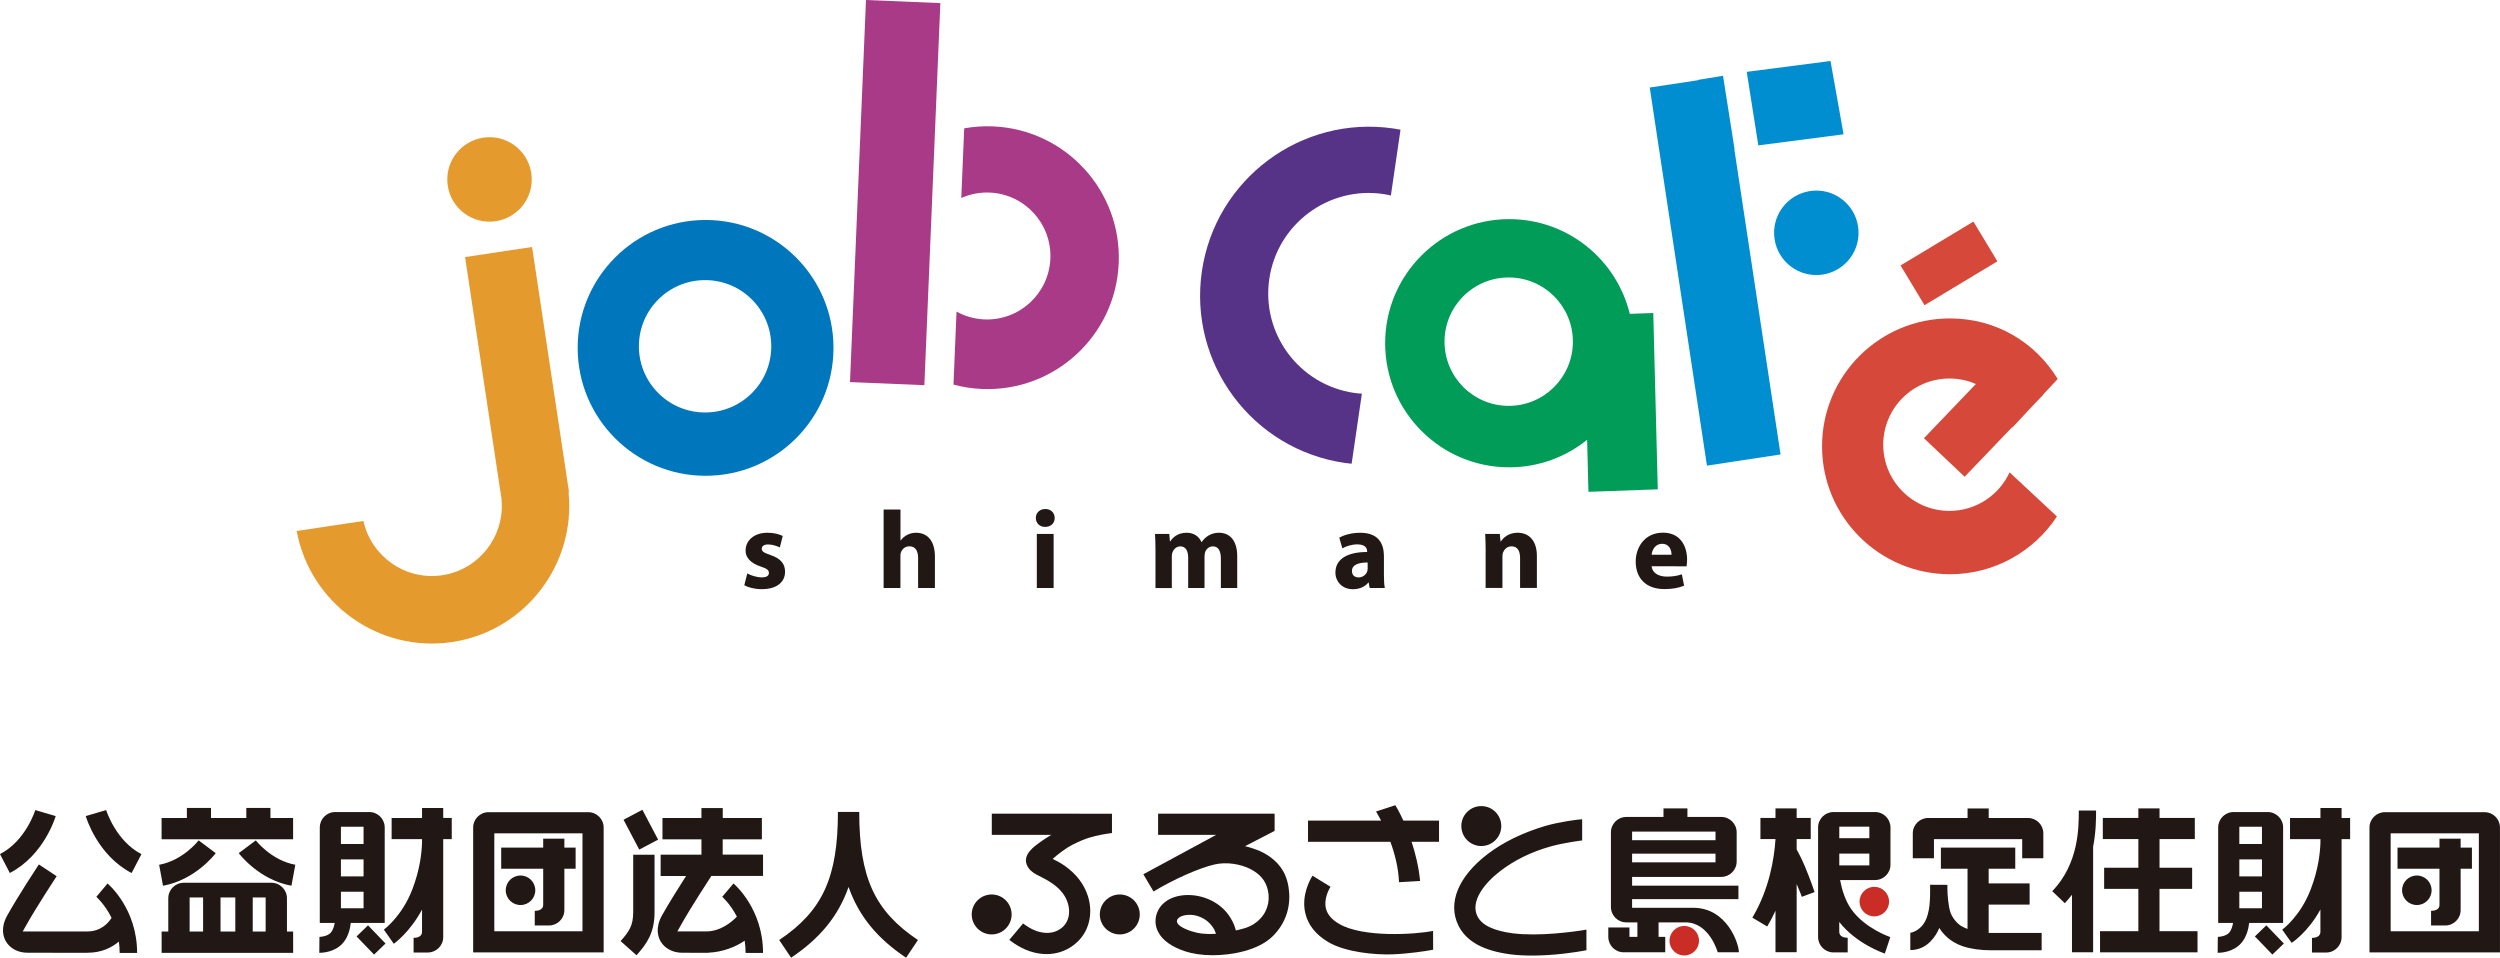
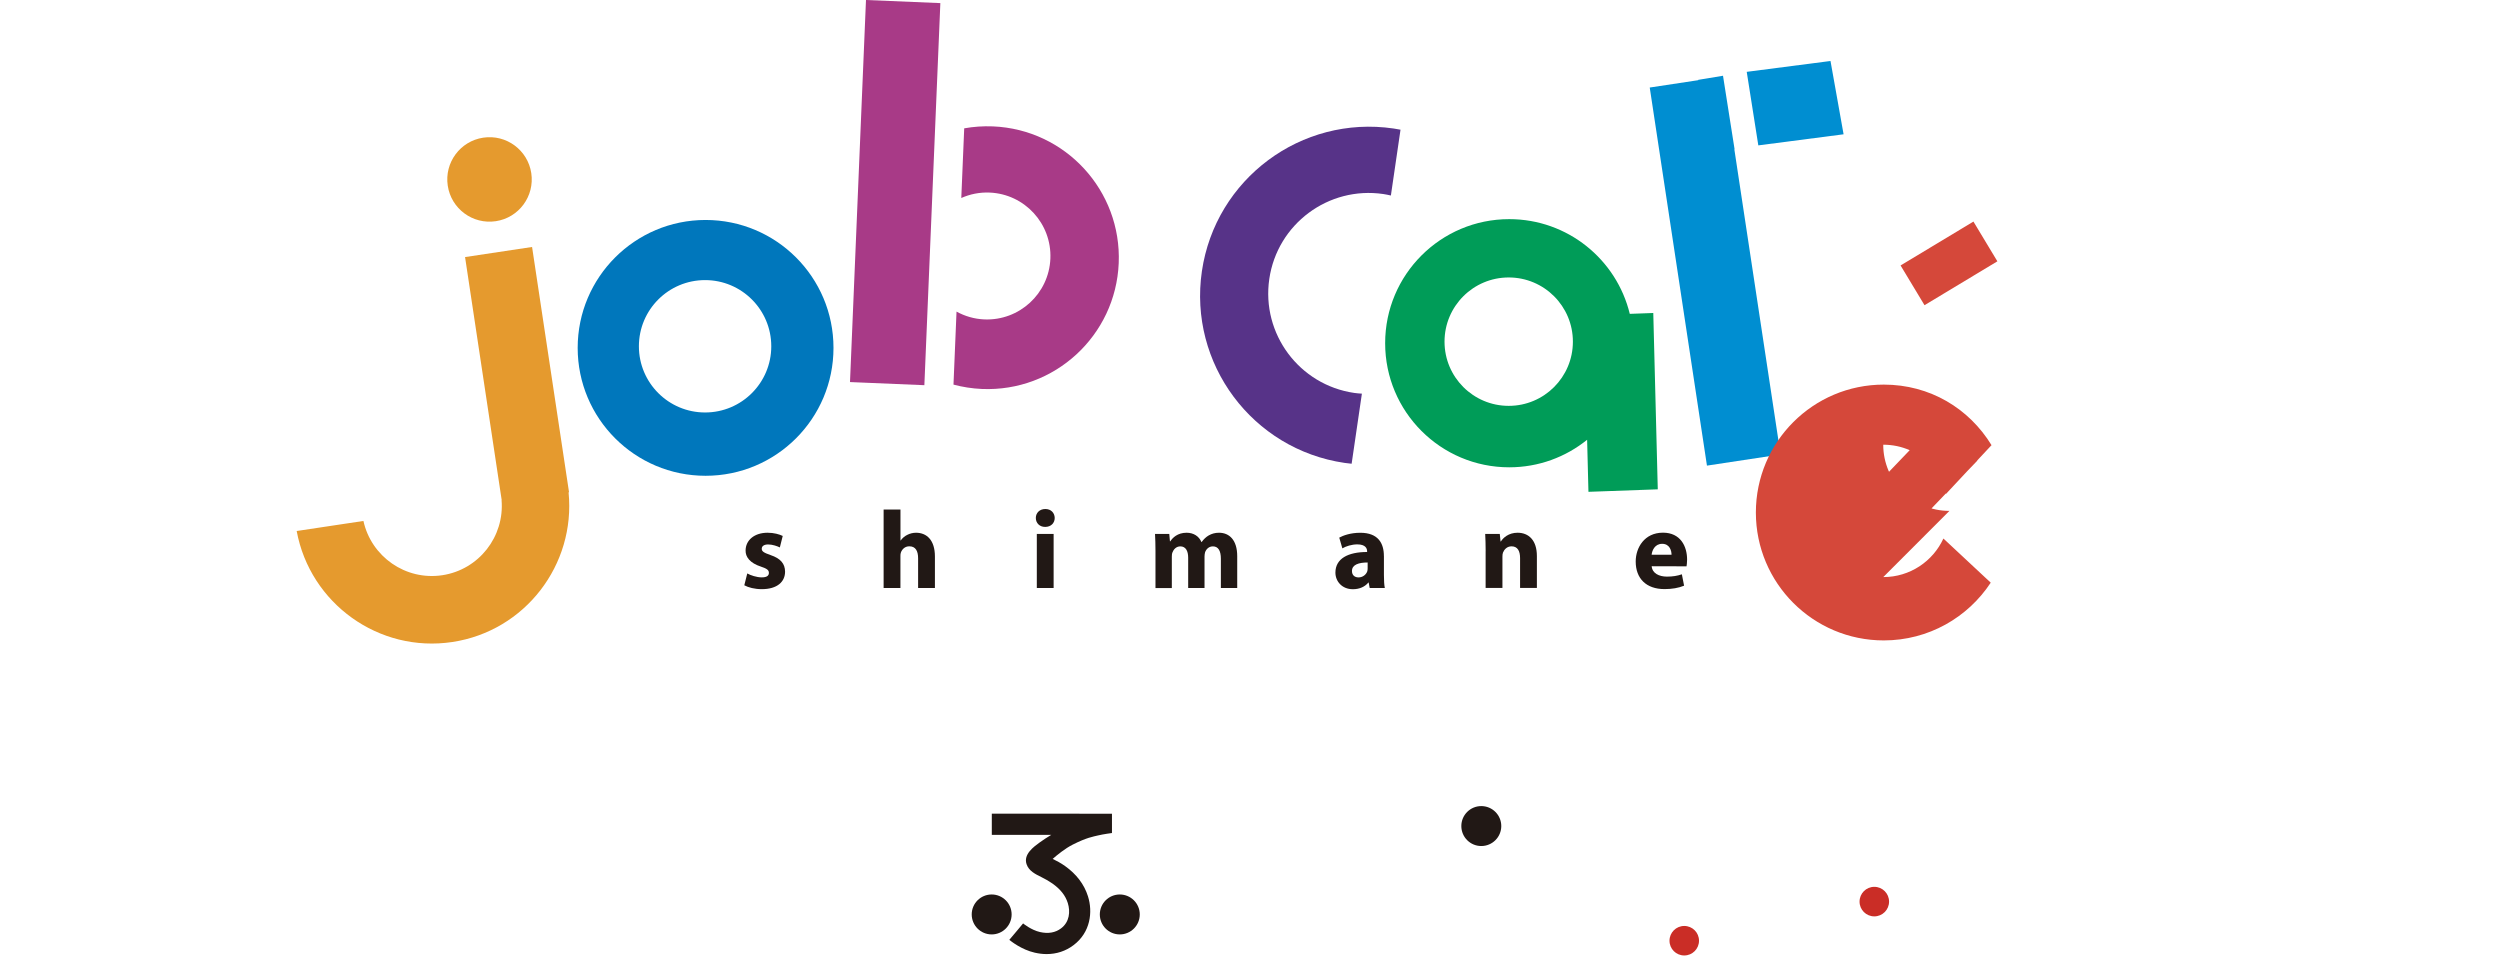
<svg xmlns="http://www.w3.org/2000/svg" id="_レイヤー_2" viewBox="0 0 755.44 289.4">
  <defs>
    <style>.cls-1{fill:#009c58;}.cls-2{fill:#ca2d26;}.cls-3{fill:#573388;}.cls-4{fill:#0077bc;}.cls-5{fill:#a83a87;}.cls-6{fill:#d5483a;}.cls-7{fill:#211815;}.cls-8{fill:#008ed1;}.cls-9{fill:#e59a2e;}</style>
  </defs>
  <g id="_ボタン">
    <path class="cls-2" d="M513.4,284.26c0,2.46-1.99,4.46-4.46,4.46s-4.46-2-4.46-4.46,2-4.46,4.46-4.46,4.46,1.99,4.46,4.46" />
    <path class="cls-2" d="M570.83,272.45c0,2.46-2,4.46-4.46,4.46s-4.46-2-4.46-4.46,1.99-4.47,4.46-4.47,4.46,2,4.46,4.47" />
-     <path class="cls-7" d="M116.25,250.04c0-2.57-2.08-4.66-4.65-4.66h-10.32c-2.57,0-4.65,2.08-4.65,4.66v28.85h4.5c-.16.95-.49,2.15-1.14,2.9-.92,1.07-2.81,1.31-3.46,1.31l-.05,4.82h.06c.69,0,4.64-.12,7.09-2.97,1.66-1.9,2.19-4.47,2.36-6.06h10.26v-28.85ZM109.86,274.46h-6.84v-5h6.84v5ZM109.86,264.82h-6.84v-5.12h6.84v5.12ZM109.86,255.04h-6.84v-5.23h6.84v5.23ZM107.74,282.96l5.29,5.49,3.47-3.34-5.29-5.49-3.47,3.34ZM133.93,244.16h-6.4v3.01h-9.19v6.4h9.19v1.03c-.1,3.09-.61,8.08-2.94,14.17-3.14,8.17-8.55,12.1-8.6,12.14l1.51,2.14,1.49,2.14c.23-.16,4.85-3.47,8.54-10.33v6.73c0,1.45-1.49,1.81-2.55,1.81v4.42h4.3c2.56,0,4.65-2.08,4.65-4.65v-29.61h2.58v-6.4h-2.58v-3.01ZM164.14,273.43c0,1.45-1.49,1.81-2.55,1.81v4.42h4.29c2.57,0,4.66-2.08,4.66-4.66v-12.49h3.4v-6.39h-3.4v-2.69h-6.4v2.69h-12.69v6.39h12.69v10.92ZM157.29,264.56c-2.46,0-4.47,1.99-4.47,4.46s2.01,4.46,4.47,4.46,4.46-1.99,4.46-4.46-1.99-4.46-4.46-4.46M198.87,253.72l-4.75-9.02-5.7,3.01,4.75,9.02,5.7-3.01ZM77.3,253.95l-5.16,3.85c.25.33,6.1,8.04,15.93,9.85l1.16-6.34c-7.28-1.34-11.89-7.32-11.93-7.36M177.76,245.42h-30.13c-2.57,0-4.65,2.08-4.65,4.65v37.72s34.78,0,34.78,0h4.65v-37.72c0-2.57-2.08-4.65-4.65-4.65M176.01,281.4h-26.64v-29.58h26.64v29.58ZM88.58,247.17h-6.86v-3.03h-7.29v3.03h-10.67v-3.03h-7.29v3.03h-7.64v6.44h39.74v-6.44ZM86.71,271.44c0-2.59-2.1-4.69-4.69-4.69h-26.49c-2.58,0-4.68,2.1-4.68,4.69v10.04h-2.01v6.45h39.74v-6.45h-1.87v-10.04ZM61.37,281.48h-4.07v-10.28h4.07v10.28ZM71.1,281.48h-4.46v-10.28h4.46v10.28ZM80.27,281.48h-3.9v-10.28h3.9v10.28ZM16.84,246.6l-6.18-1.81c-.03.08-2.84,9.25-10.66,13.3l2.97,5.71c10.29-5.35,13.72-16.72,13.86-17.21M32.5,266.97l-3.39,4.03s2.58,2.25,4.6,6.36c-1.06,1.67-3.3,4.1-7.32,4.1h0c-.06,0-13.19,0-18.05,0-.64,0-1.47,0-1.47,0,0,0,.38-.66.95-1.69,3.12-5.6,9.24-14.91,9.3-15.01l-5.38-3.55c-.26.39-6.32,9.6-9.55,15.42-2.12,3.81-1.16,6.56-.39,7.86,1.26,2.14,3.69,3.41,6.54,3.41,4.87,0,18.05.01,18.05.01v-2.87,2.86c4.23,0,7.32-1.52,9.52-3.37.15,1.08.25,2.22.25,3.43h5.27c0-13.32-8.57-20.68-8.93-20.99M32.09,244.79l-6.18,1.81c.14.49,3.56,11.86,13.86,17.21l2.97-5.71c-7.8-4.06-10.62-13.22-10.65-13.3M65.18,257.8l-5.15-3.86c-.05.06-4.66,6.04-11.94,7.38l1.16,6.34c9.82-1.81,15.69-9.52,15.93-9.85M191.34,275.63c0,4.03-1.22,5.84-3.81,8.74l4.81,4.29c2.97-3.34,5.45-6.63,5.45-13.02v-17.35h-6.45v17.35ZM689.91,250.04c0-2.57-2.09-4.66-4.66-4.66h-10.32c-2.57,0-4.65,2.08-4.65,4.66v28.85h4.49c-.16.95-.49,2.15-1.13,2.9-.93,1.07-2.82,1.31-3.47,1.31l-.05,4.82h.06c.7,0,4.64-.12,7.09-2.97,1.66-1.9,2.19-4.47,2.37-6.06h10.26v-28.85ZM683.51,274.46h-6.84v-5h6.84v5ZM683.51,264.82h-6.84v-5.12h6.84v5.12ZM683.51,255.04h-6.84v-5.23h6.84v5.23ZM652.56,268.6h9.85v-6.4h-9.85v-8.65h10.66v-6.39h-10.66v-2.88h-6.4v2.88h-10.74v6.39h10.74v8.65h-10.34v6.4h10.34v12.78h-11.58v6.4h29.46v-6.4h-11.49v-12.78ZM600.93,281.92v-8.57h12.37v-6.4h-12.37v-4.43h8.03v-6.39h-22.47v6.39h8.05v18.19c-.6-.23-1.14-.47-1.62-.73-1.33-.69-2.86-2.4-3.53-4.23-.66-1.84-.93-5.69-.93-6.92v-1.45l-5.23-.03v2.34c0,3.53-.36,7.34-2.1,9.66-1.41,1.86-3.3,2.47-3.88,2.51v5.23c2.31,0,4.41-.89,6.07-2.58,1.38-1.4,2.18-2.84,2.69-4.12.56.99,1.45,2.01,2.48,2.93,1.03.92,2.76,2.01,4.68,2.64,2.47.8,5.37,1.19,8.4,1.19h15.37v-5.23h-15.37c-.21,0-.42-.01-.64-.02M620.15,269.31l3.79,3.61c.79-.83,1.49-1.69,2.16-2.55v17.38h6.39v-31.91c.89-4.51.89-8.45.89-10.91h-5.22c0,5.19,0,15.99-8.01,24.37M612.8,247.17h-11.86v-2.88h-6.39v2.88h-11.9c-2.56,0-4.65,2.08-4.65,4.65v7.52h6.4v-5.78h26.66v5.78h6.39v-7.52c0-2.57-2.08-4.65-4.64-4.65M707.58,244.16h-6.4v3.01h-9.19v6.4h9.19v1.01c-.1,3.1-.61,8.09-2.95,14.19-3.13,8.17-8.54,12.1-8.6,12.14l1.51,2.14,1.36,1.86c.23-.16,4.96-3.28,8.67-10.08v6.77c0,1.45-1.49,1.81-2.55,1.81v4.42h4.3c2.57,0,4.65-2.08,4.65-4.65v-29.61h2.58v-6.4h-2.58v-3.01ZM750.79,245.42h-30.13c-2.57,0-4.66,2.08-4.66,4.65v37.72h39.43v-37.72c0-2.57-2.08-4.65-4.64-4.65M749.04,281.4h-26.64v-29.58h26.65v29.58ZM737.16,273.43c0,1.45-1.48,1.81-2.55,1.81v4.42h4.29c2.57,0,4.65-2.08,4.65-4.66v-12.49h3.41v-6.39h-3.41v-2.69h-6.4v2.69h-12.68v6.39h12.68v10.92ZM730.32,264.56c-2.47,0-4.47,1.99-4.47,4.46s2,4.46,4.47,4.46,4.45-1.99,4.45-4.46-1.99-4.46-4.45-4.46M681.37,282.96l5.29,5.49,3.47-3.34-5.29-5.49-3.47,3.34ZM259.64,245.34h-6.44c0,19.8-4.64,29.93-17.74,38.71l3.59,5.35c8.68-5.82,14.24-12.49,17.37-21.38,3.13,8.89,8.69,15.56,17.38,21.38l3.58-5.35c-13.1-8.78-17.74-18.91-17.74-38.71M404.56,279.13c-2.19-1.32-3.47-2.83-3.9-4.63-.71-2.95,1.02-5.94,1.37-6.51l.02-.03-5.45-3.35c-.82,1.33-3.43,6.08-2.16,11.38.84,3.51,3.14,6.41,6.83,8.62,5.33,3.2,14.4,3.94,19.36,3.77,4.95-.17,10.36-.99,12.43-1.4l-.02-5.69c-5.36,1.11-21.36,2.1-28.47-2.17M218.4,253.62h11.82v-6.45h-11.82v-3h-6.44v3h-11.78v6.45h11.78v4.64h-12.33v6.44h7.69c-2.12,3.3-5.26,8.29-7.29,11.93-2.12,3.81-1.16,6.56-.39,7.86,1.25,2.14,3.7,3.41,6.53,3.41,4.87,0,7.95.01,7.95.01v-.04c4.19-.16,8.24-1.75,10.9-3.62.18,1.16.28,2.4.28,3.7h5.27c0-13.32-8.57-20.68-8.93-20.99l-3.4,4.03s2.43,2.12,4.43,6c-1.58,1.64-4.95,4.46-9.27,4.46h0c-1.18,0-3.75,0-7.25,0-.64,0-1.47,0-1.47,0,0,0,.38-.66.95-1.69,3.11-5.6,9.23-14.91,9.29-15.01l-.08-.06h15.73v-6.44h-12.19v-4.64ZM421.62,243.32l-5.82,1.9s.66,1.05,1.54,2.75h-22.09v6.4h24.89c1.31,3.57,2.44,7.84,2.6,12.21l6.38-.37c-.42-4.36-1.44-8.4-2.57-11.84h8.29v-6.4h-10.78c-1.27-2.77-2.3-4.49-2.42-4.65M542.91,256.69v-3.14h4.25v-6.39h-4.25v-2.88h-6.4v2.88h-4.55v6.39h4.55v.04c-.37,5.73-1.82,15.03-6.99,23.7l4.49,2.68c.94-1.58,1.77-3.18,2.5-4.78v12.54h6.4v-20.6c.93,2.12,1.56,3.87,1.56,3.87l3.85-1.44s-1.19-3.63-2.88-7.65c-1-2.38-1.94-4.17-2.53-5.22M566.61,245.38h-12.57c-2.57,0-4.66,2.08-4.66,4.66v33.11c0,2.56,2.08,4.65,4.66,4.65h4.29v-4.42c-1.07,0-2.55-.35-2.55-1.81v-2.98c5.17,6.64,13.41,9.43,13.78,9.55l1.64-4.97c-.08-.03-7.73-2.63-11.81-8.47-1.75-2.49-2.77-5.69-3.36-8.77h10.58c2.57,0,4.65-2.08,4.65-4.65v-11.24c0-2.57-2.08-4.66-4.65-4.66M564.87,261.5h-9.08v-3.56h9.08v3.56ZM564.87,253.29h-9.08v-3.49h9.08v3.49ZM511.64,274.31h-18.46v-2.62h32.13v-4.07h-32.13v-2.64h26.95c2.56,0,4.65-2.08,4.65-4.66v-8.81c0-2.57-2.08-4.65-4.65-4.65h-10.23v-2.58h-7.23v2.58h-11.24c-2.56,0-4.65,2.08-4.65,4.65v22.56c0,2.57,2.08,4.65,4.65,4.65h3.35v4.39h-2.4v-2.86h-6.39v2.86c0,2.56,2.08,4.65,4.65,4.65h12.56v-4.65h-2.02v-4.39h8.13c7.27,0,9.74,9.04,9.74,9.04h6.4c0-2.57-3.54-13.45-13.81-13.45M493.18,251.29h25.21v2.6h-25.21v-2.6ZM493.18,257.96h25.21v2.61h-25.21v-2.61ZM457.31,282.05c-5.97-.77-9.53-2.47-10.88-5.2-2.21-4.48,2.14-10.01,6.97-13.68,4.1-3.14,9.25-5.78,15.41-7.46,4.04-1.11,9.28-1.75,9.28-1.75v-6.4c-1.42.05-7.19.86-11.1,2.01-6.88,2.05-12.75,4.91-17.47,8.51-8.87,6.77-12.17,14.84-8.82,21.6,2.38,4.8,7.55,7.65,15.8,8.71,2.03.26,4.26.36,6.52.36,6.66,0,13.33-1.01,16.36-1.61v-6.23c-1.64.31-5.63.86-9.53,1.17-4.22.34-8.97.42-12.54-.04" />
    <path class="cls-7" d="M453.65,249.61c0,3.33-2.7,6.04-6.04,6.04s-6.03-2.71-6.03-6.04,2.7-6.03,6.03-6.03,6.04,2.7,6.04,6.03" />
    <path class="cls-7" d="M305.69,276.32c0,3.33-2.7,6.04-6.03,6.04s-6.03-2.71-6.03-6.04,2.7-6.03,6.03-6.03,6.03,2.7,6.03,6.03" />
    <path class="cls-7" d="M344.41,276.32c0,3.33-2.7,6.04-6.04,6.04s-6.03-2.71-6.03-6.04,2.7-6.03,6.03-6.03,6.04,2.7,6.04,6.03" />
    <path class="cls-7" d="M326.18,245.88h-26.48v6.39h17.97c-1.25.75-2.45,1.54-3.48,2.28-1.86,1.35-4.99,3.61-3.99,6.58.69,2.05,2.61,2.99,4.64,3.99,1.08.53,2.19,1.16,3.19,1.87,2.38,1.69,3.9,3.56,4.63,5.88.82,2.6.52,5.74-2.03,7.66-1.74,1.31-3.89,1.68-6.38,1.11-2.62-.59-5.03-2.55-5.09-2.6,0,0-.01,0-.01,0l-1.95,2.34-2.21,2.62c.36.3,3.65,2.97,7.7,3.88,1.23.28,2.42.42,3.58.42,2.99,0,5.75-.9,8.12-2.69,5.12-3.84,5.88-10.03,4.36-14.79-1.14-3.6-3.47-6.67-6.93-9.13-1.28-.92-2.62-1.6-3.73-2.15,1.34-1.17,3.73-3.14,6.07-4.32,4.23-2.14,6.12-2.4,7.69-2.78,1.56-.38,4.16-.72,4.16-.72v-5.83h-3.44s-1.08.01-6.38.01" />
-     <path class="cls-7" d="M389.34,267.9c-.79-4.7-3.23-7.51-6.43-9.56-2.82-1.81-6.7-2.64-6.7-2.64l8.95-4.63v-5.19h-35.21v6.4h17.54l-22,11.9,3.08,5.21c6.04-3.66,13.78-7.12,18.52-8.19,3.5-.79,7.72-.16,10.8,1.43,2.69,1.39,4.63,3.38,5.27,6.56.68,3.34-.29,6.82-3.27,9.28-2.4,1.99-4.94,2.3-6.43,2.68-.34-1.34-1.31-4.06-3.71-6.42-3.82-3.73-9.57-5.02-14.12-3.87-3.03.76-5.24,2.66-6.08,5.19-.63,1.88-.49,3.81.42,5.56,1.31,2.55,4.08,4.52,8.25,5.89,2.15.7,5.05,1.15,8.19,1.15,5.76,0,13.66-1.43,18.01-5.59,4.21-4.03,5.88-9.47,4.91-15.14M360.07,281.42c-2.72-.9-4.6-2.02-4.42-3.19.14-.9,1.36-1.69,3.55-1.79,2.19-.1,4.75.85,6.44,2.69,1.61,1.75,1.76,3.05,1.76,3.05-2.99.19-5.31-.1-7.33-.77" />
    <path class="cls-9" d="M151.59,151.12h-.03c.93,11.01-6.84,21.03-17.92,22.7-11.08,1.67-21.45-5.62-23.82-16.4l-20.17,3.04c4.06,21.91,24.83,36.89,47.04,33.54,21.97-3.31,37.3-23.36,35.12-45.23l.14-.02-11.17-74.12-20.25,3.05,11.07,73.44Z" />
    <path class="cls-9" d="M160.54,52.32c1.05,6.97-3.75,13.48-10.72,14.52-6.97,1.05-13.47-3.75-14.52-10.72-1.05-6.97,3.75-13.47,10.72-14.52,6.97-1.05,13.47,3.75,14.52,10.72" />
-     <path class="cls-8" d="M561.47,68.45c1.05,6.97-3.75,13.47-10.72,14.52-6.97,1.05-13.47-3.75-14.52-10.72-1.05-6.97,3.75-13.47,10.72-14.52,6.97-1.05,13.47,3.75,14.52,10.72" />
    <path class="cls-4" d="M213.21,66.47c-21.34,0-38.65,17.31-38.65,38.65s17.3,38.65,38.65,38.65,38.65-17.3,38.65-38.65-17.3-38.65-38.65-38.65M213.06,124.64c-11.04,0-20-8.95-20-20s8.95-20,20-20,20,8.95,20,20-8.95,20-20,20" />
    <polygon class="cls-5" points="279.17 116.39 279.32 116.39 284.15 .94 261.68 0 256.85 115.45 256.82 115.45 279.17 116.39" />
    <path class="cls-1" d="M499.59,94.58l-7.11.26c-3.99-16.43-18.78-28.62-36.43-28.62-20.71,0-37.49,16.78-37.49,37.49s16.78,37.5,37.49,37.5c8.92,0,17.1-3.12,23.54-8.32l.4,15.73h-.03l20.84-.75h.14l-1.36-53.28ZM455.9,122.64c-10.71,0-19.4-8.68-19.4-19.4s8.69-19.4,19.4-19.4,19.39,8.69,19.39,19.4-8.68,19.4-19.39,19.4" />
    <path class="cls-5" d="M300.03,38.19c-2.97-.12-5.87.09-8.67.59l-.88,21.05c2.62-1.16,5.52-1.77,8.56-1.64,10.58.44,18.8,9.38,18.36,19.97-.44,10.58-9.38,18.8-19.96,18.36-3.05-.13-5.89-.98-8.4-2.36l-.92,22.06c2.75.73,5.63,1.19,8.6,1.32,21.91.92,40.42-16.1,41.33-38.02s-16.1-40.42-38.02-41.33" />
    <path class="cls-3" d="M411.52,118.95c-.77-.05-1.55-.1-2.32-.22-16.6-2.43-28.08-17.85-25.65-34.45,2.43-16.6,17.86-28.08,34.45-25.65.77.11,1.53.28,2.29.45l2.91-19.89c-.69-.14-1.39-.26-2.1-.36-27.9-4.08-53.83,15.23-57.92,43.13-4.08,27.91,15.23,53.84,43.13,57.92.71.1,1.42.18,2.12.25l3.1-21.18Z" />
    <path class="cls-7" d="M225.79,173.27c.94.56,2.87,1.2,4.38,1.2s2.17-.5,2.17-1.34-.5-1.27-2.37-1.9c-3.41-1.1-4.71-2.97-4.67-4.87,0-3.08,2.6-5.38,6.64-5.38,1.9,0,3.57.47,4.58.97l-.87,3.47c-.73-.36-2.17-.9-3.54-.9-1.23,0-1.93.5-1.93,1.3s.63,1.2,2.64,1.9c3.1,1.04,4.38,2.64,4.41,5.01,0,3.07-2.37,5.3-7.04,5.3-2.14,0-4.05-.5-5.28-1.17l.9-3.6Z" />
    <path class="cls-7" d="M267.02,153.97h5.08v9.35h.06c.53-.73,1.2-1.31,2-1.7.77-.4,1.71-.64,2.64-.64,3.24,0,5.71,2.23,5.71,7.18v9.51h-5.08v-8.98c0-2.14-.73-3.61-2.64-3.61-1.34,0-2.17.87-2.54,1.81-.13.3-.16.73-.16,1.1v9.68h-5.08v-23.71Z" />
    <path class="cls-7" d="M313.3,161.35h5.08v16.33h-5.08v-16.33ZM315.8,159.22c-1.7,0-2.8-1.2-2.8-2.71s1.14-2.7,2.87-2.7,2.81,1.17,2.84,2.7c0,1.51-1.1,2.71-2.87,2.71h-.03Z" />
    <path class="cls-7" d="M349.16,166.56c0-2.04-.06-3.74-.14-5.21h4.31l.2,2.23h.1c.7-1.06,2.17-2.6,4.94-2.6,2.14,0,3.77,1.1,4.47,2.81h.07c.63-.87,1.33-1.53,2.14-2,.9-.51,1.9-.81,3.1-.81,3.14,0,5.51,2.21,5.51,7.08v9.62h-4.94v-8.84c0-2.37-.77-3.74-2.4-3.74-1.2,0-2.01.8-2.37,1.77-.1.37-.17.87-.17,1.27v9.54h-4.94v-9.15c0-2.03-.73-3.43-2.37-3.43-1.3,0-2.07,1-2.37,1.8-.17.4-.2.87-.2,1.31v9.48h-4.94v-11.12Z" />
    <path class="cls-7" d="M413.27,171.74c0,.3-.03.6-.1.86-.34,1.04-1.4,1.88-2.64,1.88-1.14,0-2-.64-2-1.94,0-1.93,2.07-2.57,4.74-2.57v1.77ZM418.18,168.03c0-3.84-1.7-7.04-7.14-7.04-2.97,0-5.21.84-6.35,1.47l.94,3.24c1.07-.64,2.84-1.2,4.51-1.2,2.5,0,2.97,1.23,2.97,2.1v.2c-5.77,0-9.58,2-9.58,6.24,0,2.6,1.97,5.01,5.28,5.01,1.93,0,3.6-.7,4.67-2.01h.1l.31,1.64h4.57c-.2-.9-.27-2.4-.27-3.94v-5.71Z" />
    <path class="cls-7" d="M448.93,166.56c0-2.04-.06-3.74-.14-5.21h4.41l.23,2.27h.1c.66-1.07,2.3-2.64,5.04-2.64,3.34,0,5.84,2.24,5.84,7.04v9.65h-5.08v-9.04c0-2.1-.73-3.54-2.57-3.54-1.4,0-2.23.97-2.6,1.9-.13.33-.16.8-.16,1.27v9.41h-5.08v-11.12Z" />
    <path class="cls-7" d="M499.08,167.63c.14-1.34,1-3.3,3.18-3.3,2.31,0,2.84,2.1,2.84,3.3h-6.01ZM509.63,171.14c.06-.4.17-1.17.17-2.04,0-4.04-2.01-8.14-7.28-8.14-5.64,0-8.25,4.57-8.25,8.71,0,5.14,3.17,8.34,8.71,8.34,2.2,0,4.24-.33,5.91-1.03l-.67-3.44c-1.37.47-2.77.7-4.51.7-2.37,0-4.44-1-4.61-3.14l10.52.03Z" />
    <polygon class="cls-8" points="524.15 45.11 520.65 22.89 513.15 24.13 513.17 24.23 498.51 26.45 515.8 140.7 537.89 137.35 538.04 137.33 524.08 45.13 524.15 45.11" />
    <polygon class="cls-8" points="553.16 18.58 553.13 18.43 527.82 21.71 531.32 43.93 557.09 40.58 557.09 40.6 553.16 18.58" />
-     <path class="cls-6" d="M589.07,154.38c-11.04,0-20-8.95-20-20s8.95-20,20-20c2.88,0,5.57.59,7.99,1.66l-15.69,16.38,12.3,11.64,14.32-14.94s.03.08.04.13l6.39-6.84,3.08-3.21-.05-.04,4.34-4.64c-6.79-11.1-18.6-18.3-32.56-18.3-21.35,0-38.65,17.31-38.65,38.65s17.3,38.65,38.65,38.65c13.52,0,25.41-6.94,32.32-17.45l-14.3-13.34c-3.16,6.88-10.11,11.65-18.17,11.65" />
+     <path class="cls-6" d="M589.07,154.38c-11.04,0-20-8.95-20-20c2.88,0,5.57.59,7.99,1.66l-15.69,16.38,12.3,11.64,14.32-14.94s.03.08.04.13l6.39-6.84,3.08-3.21-.05-.04,4.34-4.64c-6.79-11.1-18.6-18.3-32.56-18.3-21.35,0-38.65,17.31-38.65,38.65s17.3,38.65,38.65,38.65c13.52,0,25.41-6.94,32.32-17.45l-14.3-13.34c-3.16,6.88-10.11,11.65-18.17,11.65" />
    <rect class="cls-6" x="576.07" y="72.55" width="25.7" height="14.02" transform="translate(43.4 315.28) rotate(-31.06)" />
  </g>
</svg>